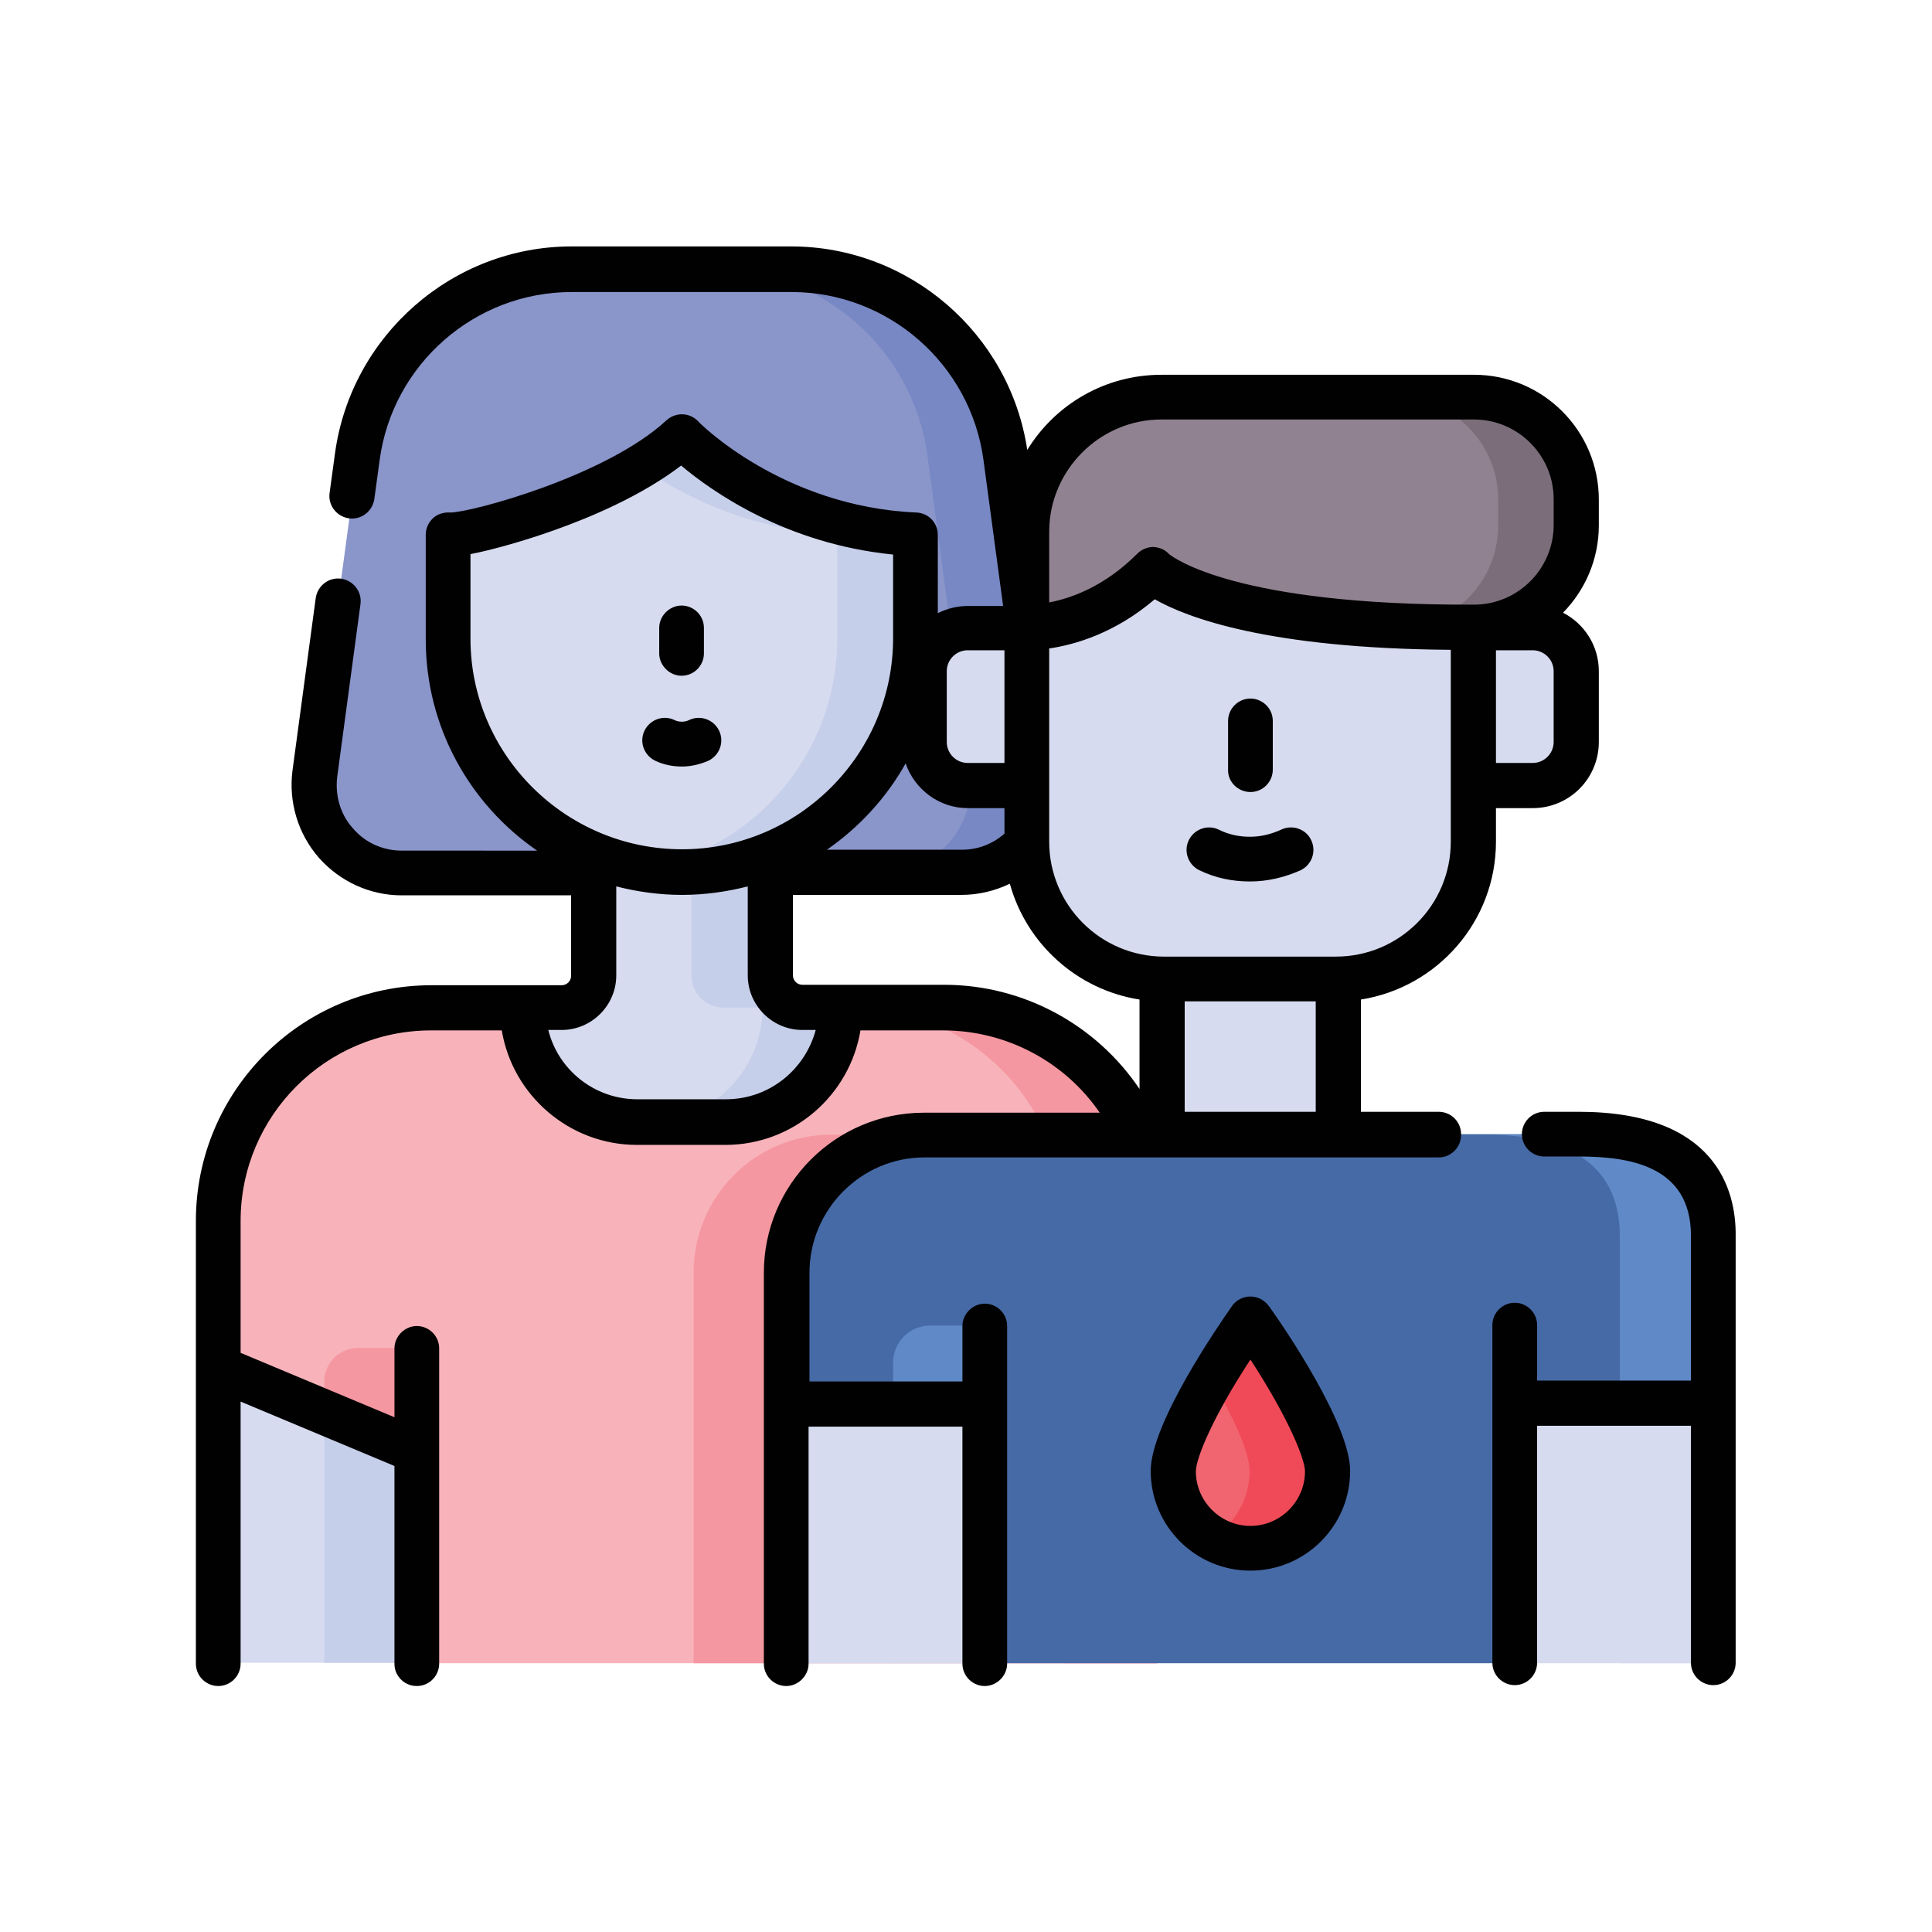
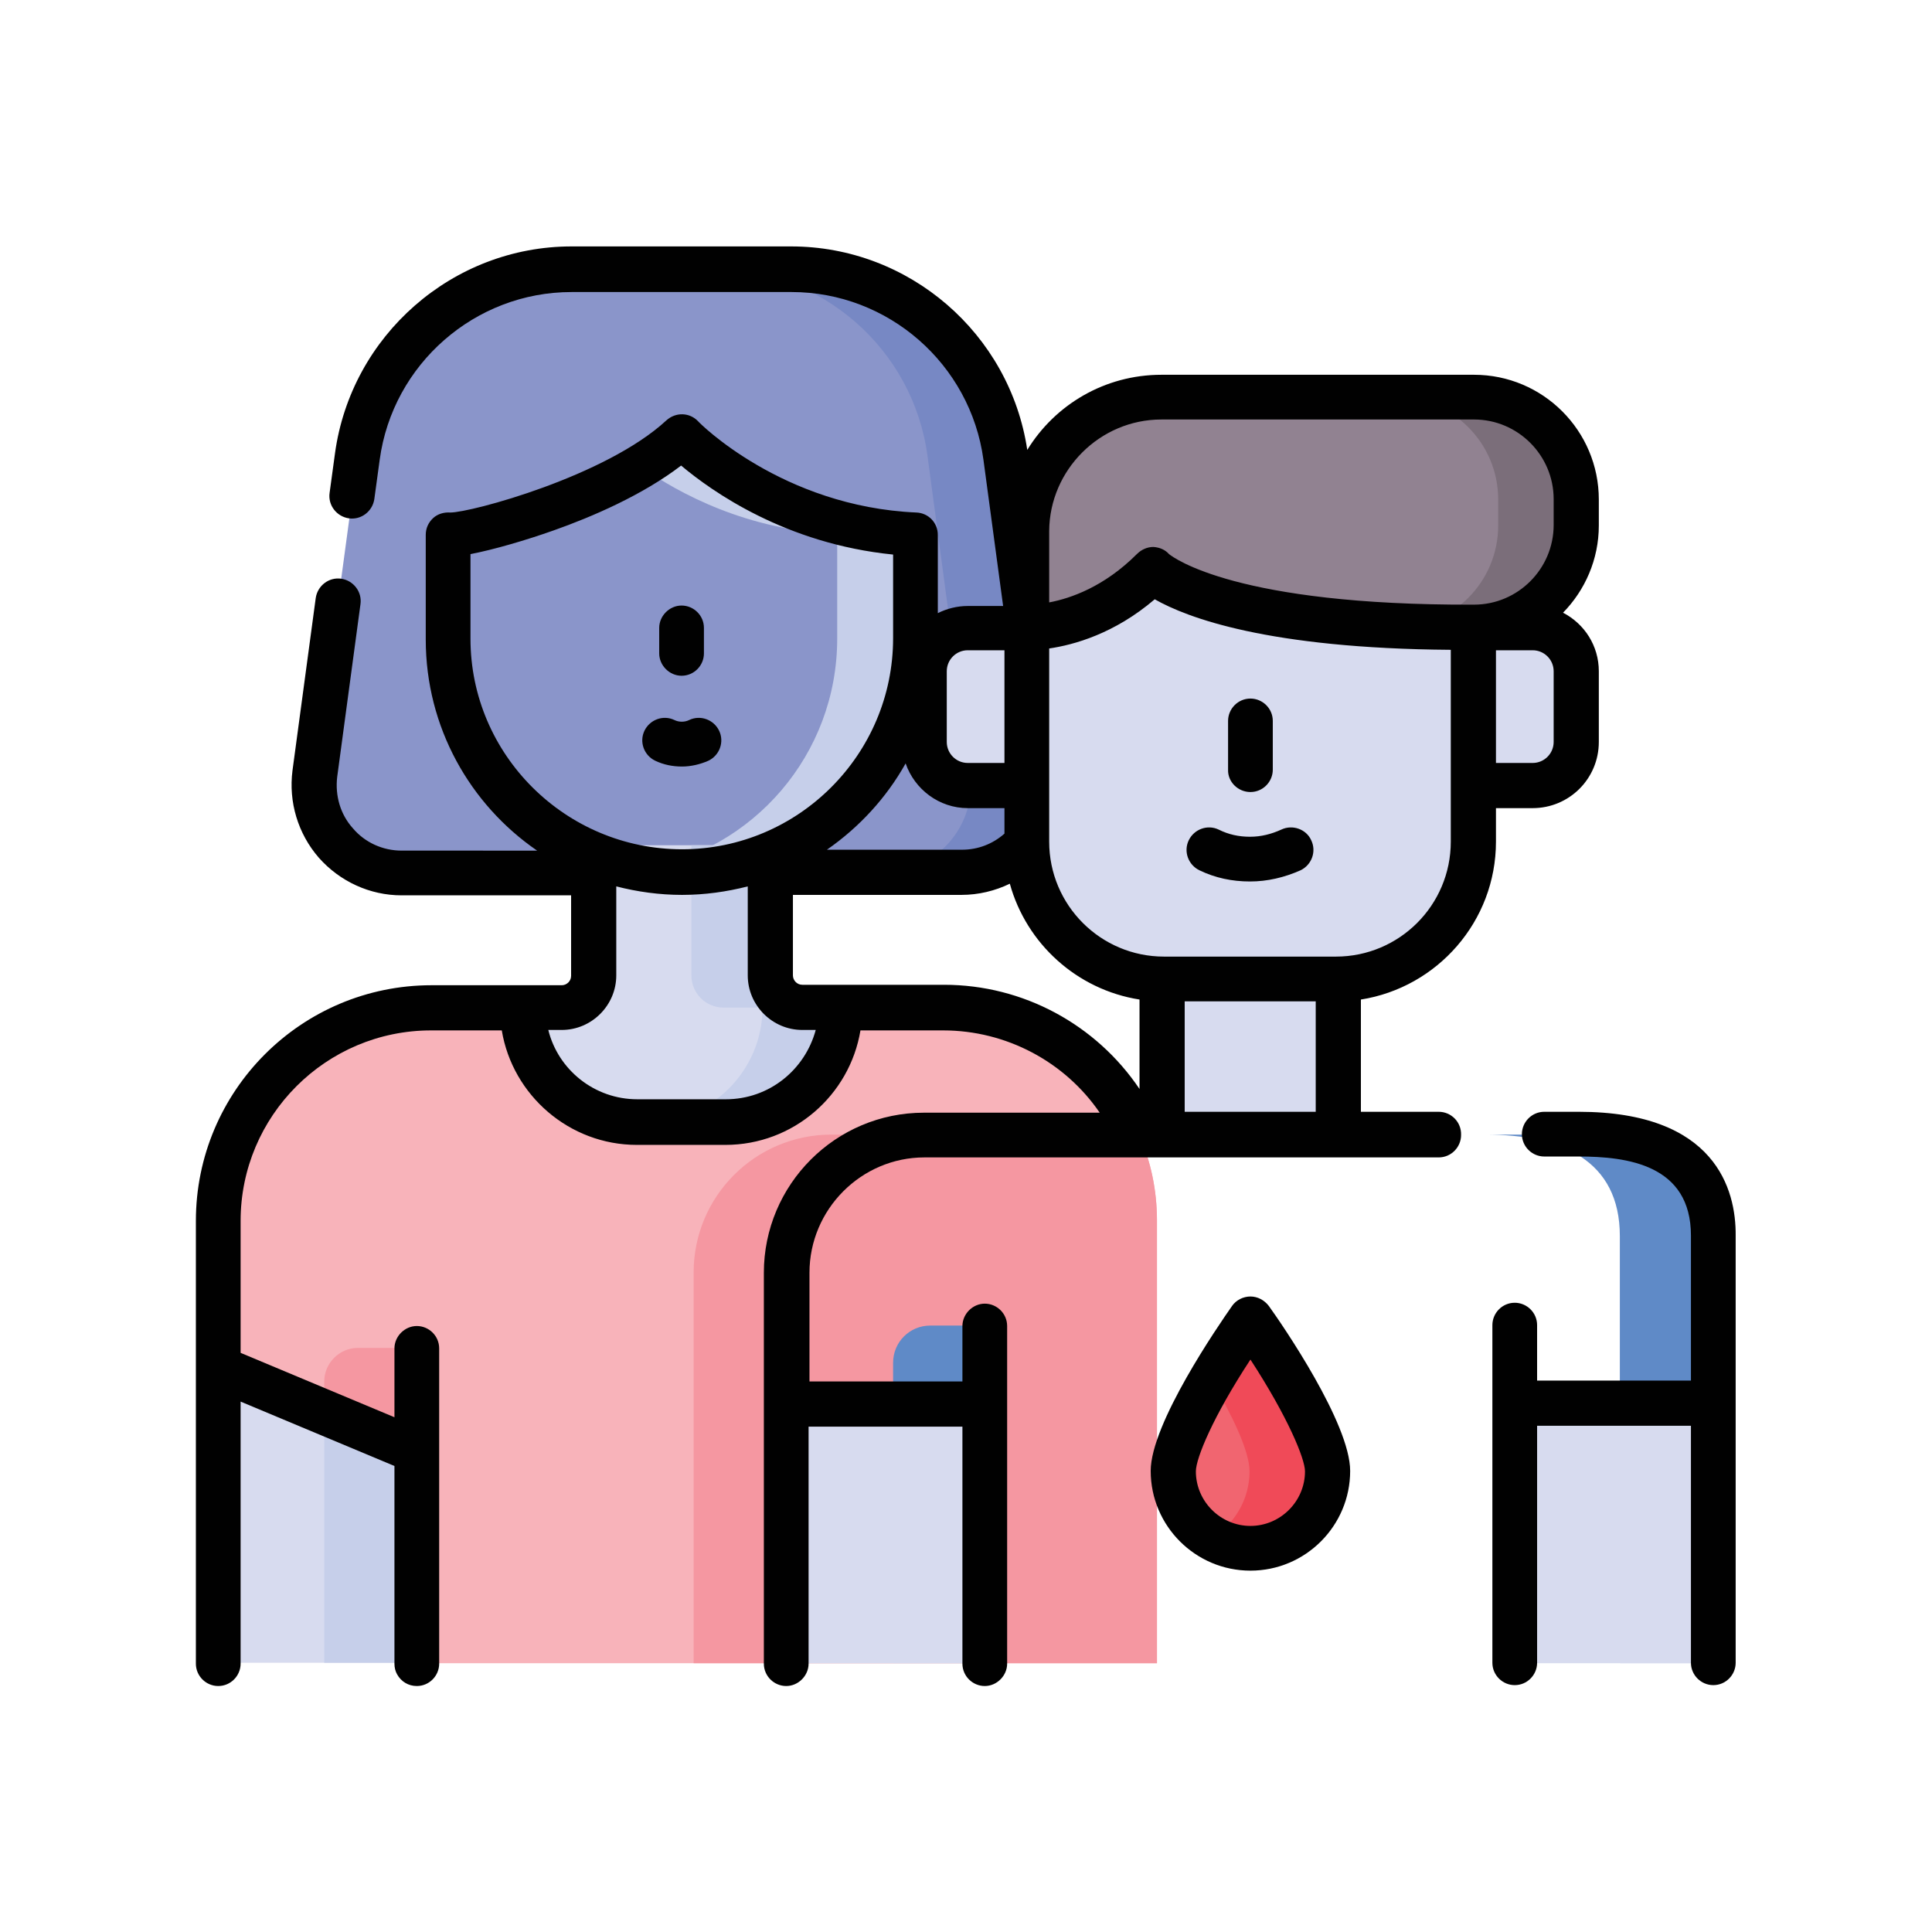
<svg xmlns="http://www.w3.org/2000/svg" id="Layer_1" x="0px" y="0px" viewBox="0 0 432 432" style="enable-background:new 0 0 432 432;" xml:space="preserve">
  <style type="text/css">	.st0{fill:#8A95CA;}	.st1{fill:#7788C4;}	.st2{fill:#F8B3BA;}	.st3{fill:#F597A1;}	.st4{fill:#D7DBEF;}	.st5{fill:#C6CFEA;}	.st6{fill:#918291;}	.st7{fill:#7B6E7A;}	.st8{fill:#466AA6;}	.st9{fill:#5F8AC7;}	.st10{fill:#F16570;}	.st11{fill:#F04A58;}	.st12{fill:#010101;}	.st13{clip-path:url(#SVGID_4_);fill:#5E87C5;}	.st14{opacity:0.5;clip-path:url(#SVGID_4_);fill:url(#SVGID_5_);}	.st15{filter:url(#Adobe_OpacityMaskFilter);}	.st16{opacity:0.5;mask:url(#SVGID_8_);}	.st17{clip-path:url(#SVGID_12_);fill:#010101;}	.st18{opacity:0.5;clip-path:url(#SVGID_12_);fill:#010101;}	.st19{clip-path:url(#SVGID_18_);fill:#5E87C5;}	.st20{opacity:0.5;clip-path:url(#SVGID_18_);fill:url(#SVGID_19_);}	.st21{filter:url(#Adobe_OpacityMaskFilter_1_);}	.st22{opacity:0.5;mask:url(#SVGID_22_);}	.st23{clip-path:url(#SVGID_26_);fill:#010101;}	.st24{opacity:0.5;clip-path:url(#SVGID_26_);fill:#010101;}	.st25{clip-path:url(#SVGID_32_);fill:#5E87C5;}	.st26{opacity:0.5;clip-path:url(#SVGID_32_);fill:url(#SVGID_33_);}	.st27{filter:url(#Adobe_OpacityMaskFilter_2_);}	.st28{opacity:0.5;mask:url(#SVGID_36_);}	.st29{clip-path:url(#SVGID_40_);fill:#010101;}	.st30{opacity:0.5;clip-path:url(#SVGID_40_);fill:#010101;}	.st31{clip-path:url(#SVGID_46_);fill:#5E87C5;}	.st32{opacity:0.5;clip-path:url(#SVGID_46_);fill:url(#SVGID_47_);}	.st33{filter:url(#Adobe_OpacityMaskFilter_3_);}	.st34{opacity:0.5;mask:url(#SVGID_50_);}	.st35{clip-path:url(#SVGID_54_);fill:#010101;}	.st36{opacity:0.5;clip-path:url(#SVGID_54_);fill:#010101;}	.st37{fill:#5E87C5;}	.st38{fill:#5F86C4;}	.st39{fill:#E6E8F5;}</style>
  <g>
    <g>
      <path class="st0" d="M215,195.1H89.8c-11.8,0-20.9-10.4-19.4-22.1L80,102c3.2-24,23.7-41.9,47.9-41.9H177   c24.2,0,44.7,17.9,47.9,41.9l9.5,70.9C236,184.6,226.9,195.1,215,195.1L215,195.1z" />
      <path class="st1" d="M234.4,172.9l-9.5-70.9c-3.2-24-23.7-41.9-47.9-41.9h-17.5c24.2,0,44.7,17.9,47.9,41.9l9.5,70.9   c1.6,11.7-7.5,22.1-19.4,22.1H215C226.9,195.1,236,184.6,234.4,172.9L234.4,172.9z" />
      <path class="st2" d="M258.7,272.9v99H93.4v-47.6l-44.5-18.6v-32.9c0-26.3,21.3-47.7,47.7-47.7h114.5c19.5,0,36.2,11.7,43.6,28.5   C257.3,259.6,258.7,266.1,258.7,272.9L258.7,272.9z" />
      <path class="st3" d="M258.7,272.9v99H155.1v-87.4c0-17,13.8-30.8,30.8-30.8h68.8C257.3,259.6,258.7,266.1,258.7,272.9z" />
-       <path class="st3" d="M211.1,225.2h-20.9c26.3,0,47.7,21.3,47.7,47.7v99h20.9v-99C258.7,246.6,237.4,225.2,211.1,225.2L211.1,225.2   z" />
      <path class="st4" d="M93.4,324.3v47.5H48.9v-66.1L93.4,324.3z" />
      <path class="st5" d="M72.5,315.6v56.2h20.9v-47.5L72.5,315.6z" />
      <path class="st3" d="M72.5,315.6v-6.7c0-4.1,3.4-7.5,7.5-7.5h13.3v22.9L72.5,315.6z" />
      <g>
        <path class="st6" d="M329.6,140.4h-100v-21.5c0-16.6,13.5-30.1,30.1-30.1h69.9c12.6,0,22.9,10.2,22.9,22.9v5.8    C352.5,130.1,342.2,140.4,329.6,140.4z" />
        <path class="st7" d="M329.6,88.8h-17.5c12.6,0,22.9,10.2,22.9,22.9v5.8c0,12.6-10.2,22.9-22.9,22.9h17.5    c12.6,0,22.9-10.2,22.9-22.9v-5.8C352.5,99,342.2,88.8,329.6,88.8z" />
        <g>
          <g>
            <path class="st4" d="M216.4,175.6h13.2v-35.3h-13.2c-5.4,0-9.7,4.4-9.7,9.7v15.8C206.7,171.3,211,175.6,216.4,175.6z" />
            <path class="st4" d="M216.4,175.6h13.2v-35.3h-13.2c-5.4,0-9.7,4.4-9.7,9.7v15.8C206.7,171.3,211,175.6,216.4,175.6z" />
            <path class="st4" d="M216.4,175.6h13.2v-35.3h-13.2c-5.4,0-9.7,4.4-9.7,9.7v15.8C206.7,171.3,211,175.6,216.4,175.6z" />
          </g>
          <path class="st4" d="M216.8,140.4h12.8v35.3h-12.8V140.4z" />
          <path class="st4" d="M342.7,175.6h-13.2v-35.3h13.2c5.4,0,9.7,4.4,9.7,9.7v15.8C352.5,171.3,348.1,175.6,342.7,175.6z" />
          <path class="st4" d="M342.7,175.6h-13.2v-35.3h13.2c5.4,0,9.7,4.4,9.7,9.7v15.8C352.5,171.3,348.1,175.6,342.7,175.6z" />
          <path class="st4" d="M342.7,175.6h-13.2v-35.3h13.2c5.4,0,9.7,4.4,9.7,9.7v15.8C352.5,171.3,348.1,175.6,342.7,175.6z" />
          <path class="st4" d="M342.7,140.4h-12.8c5.4,0,9.7,4.4,9.7,9.7v15.8c0,5.4-4.4,9.7-9.7,9.7h12.8c5.4,0,9.7-4.4,9.7-9.7v-15.8     C352.5,144.7,348.1,140.4,342.7,140.4z" />
        </g>
        <path class="st4" d="M329.5,140.4v47.8c0,17-13.8,30.7-30.7,30.7h-38.4c-17,0-30.7-13.8-30.7-30.7v-47.8c0,0,14.7,0.8,28.2-12.8    C257.8,127.6,270.4,140.6,329.5,140.4L329.5,140.4z" />
        <path class="st4" d="M312,140v48.1c0,17-13.8,30.7-30.7,30.7h17.5c17,0,30.7-13.8,30.7-30.7v-47.8    C323.1,140.4,317.3,140.3,312,140L312,140z" />
        <path class="st4" d="M259.9,218.9h39.4v34.8h-39.4V218.9z" />
        <path class="st4" d="M281.8,218.9h17.5v34.8h-17.5V218.9z" />
        <g>
          <g>
            <path class="st4" d="M176,313.8h44.5v58.1H176V313.8z" />
          </g>
-           <path class="st8" d="M383.1,276.4v37.4h-44.5v58.1H220.5v-58.1H176v-29.4c0-17,13.8-30.8,30.8-30.8H353     C370,253.7,383.1,259.4,383.1,276.4L383.1,276.4z" />
          <g>
            <path class="st9" d="M353,253.7h-20.9c17,0,30.1,5.7,30.1,22.7v37.4h20.9v-37.4C383.1,259.4,370,253.7,353,253.7z" />
          </g>
          <g>
            <path class="st4" d="M176,313.8h44.5v58.1H176V313.8z" />
          </g>
          <path class="st4" d="M199.7,313.8h20.9v58.1h-20.9V313.8z" />
          <path class="st9" d="M199.7,313.8v-9.1c0-4.6,3.7-8.3,8.3-8.3h12.5v17.5H199.7z" />
          <g>
            <path class="st4" d="M338.6,313.8h44.5v58.1h-44.5L338.6,313.8z" />
          </g>
          <path class="st4" d="M362.3,313.8h20.9v58.1h-20.9V313.8z" />
        </g>
      </g>
      <path class="st10" d="M296.8,329c0,9.5-7.7,17.3-17.3,17.3c-9.5,0-17.3-7.7-17.3-17.3s17.3-34,17.3-34S296.8,319.5,296.8,329z" />
      <path class="st11" d="M279.6,295c0,0-4.4,6.2-8.7,13.6c4.3,7.3,8.5,15.7,8.5,20.4c0,6.3-3.4,11.9-8.5,14.9   c2.6,1.5,5.6,2.4,8.7,2.4c9.5,0,17.3-7.7,17.3-17.3S279.6,295,279.6,295z" />
      <path class="st4" d="M172.1,218.1V189h-39.4v29.1c0,4-3.2,7.2-7.2,7.2h-8.7c0,14.1,11.5,25.6,25.6,25.6h19.8   c14.1,0,25.6-11.5,25.6-25.6h-8.7C175.4,225.2,172.1,222,172.1,218.1z" />
      <path class="st5" d="M179.3,225.2c-4,0-7.2-3.2-7.2-7.2V189h-17.5v29.1c0,4,3.2,7.2,7.2,7.2h8.7c0,14.1-11.5,25.6-25.6,25.6h17.5   c14.1,0,25.6-11.5,25.6-25.6H179.3z" />
-       <path class="st4" d="M204.7,119.4v23.4c0,28.9-23.4,52.3-52.3,52.3s-52.3-23.4-52.3-52.3v-23.4c4,0.6,37.1-7.9,52.3-21.9   C152.4,97.5,172.1,118,204.7,119.4L204.7,119.4z" />
      <path class="st5" d="M152.4,97.5c-2.6,2.4-5.8,4.7-9.2,6.8c8.7,6.1,23.9,14.3,44,15.1v23.4c0,25.9-18.8,47.4-43.5,51.5   c2.8,0.5,5.8,0.7,8.7,0.7c28.9,0,52.3-23.4,52.3-52.3v-23.4C172.1,118,152.4,97.5,152.4,97.5L152.4,97.5z" />
    </g>
    <g>
      <path class="st12" d="M353,248.6h-7.7c-2.8,0-5,2.3-5,5c0,2.8,2.3,5,5,5h7.7c10.8,0,25.1,1.8,25.1,17.7v32.4h-34.4v-12.4   c0-2.8-2.3-5-5-5c-2.8,0-5,2.3-5,5v75.5c0,2.8,2.3,5,5,5c2.8,0,5-2.3,5-5v-53h34.4v53c0,2.8,2.3,5,5,5c2.8,0,5-2.3,5-5v-95.5   C388.2,266,383.6,248.6,353,248.6L353,248.6z" />
      <path class="st12" d="M321.7,248.6h-17.4v-25.1c17.1-2.7,30.2-17.5,30.2-35.3v-7.5h8.2c8.2,0,14.8-6.6,14.8-14.8v-15.8   c0-5.7-3.2-10.6-8-13.1c4.9-5,8-11.9,8-19.5v-5.8c0-15.4-12.5-27.9-27.9-27.9h-69.9c-12.7,0-23.8,6.7-30,16.8   c-3.9-26-26.4-45.5-52.8-45.5h-49.1c-26.6,0-49.3,19.9-52.9,46.3l-1.2,8.8c-0.4,2.8,1.6,5.3,4.3,5.7c2.8,0.4,5.3-1.6,5.7-4.3   l1.2-8.8c2.9-21.4,21.3-37.5,42.9-37.5H177c21.6,0,40,16.1,42.9,37.5l4.4,32.7h-7.9c-2.4,0-4.7,0.6-6.7,1.6v-17.5   c0-2.7-2.1-4.9-4.8-5c-30-1.3-48.7-20.2-48.8-20.4c-1.9-2-5-2.1-7.1-0.2c-13.5,12.5-43.7,20.6-48.3,20.6c-1.4-0.1-2.8,0.3-3.8,1.2   c-1.1,1-1.7,2.3-1.7,3.8v23.4c0,19.6,9.9,36.9,24.9,47.2H89.8c-4.2,0-8.2-1.8-10.9-5c-2.8-3.1-4-7.3-3.5-11.5l5.2-38.6   c0.4-2.8-1.6-5.3-4.3-5.7c-2.8-0.4-5.3,1.6-5.7,4.3l-5.2,38.6c-0.9,7,1.2,14.1,5.9,19.5c4.7,5.3,11.4,8.4,18.5,8.4h37.9v18   c0,1.2-1,2.1-2.1,2.1H96.5c-29.1,0-52.7,23.6-52.7,52.7v99c0,2.8,2.3,5,5,5c2.8,0,5-2.3,5-5v-58.6l34.4,14.4v44.2   c0,0.9,0.2,1.7,0.6,2.4c0.9,1.6,2.5,2.6,4.4,2.6c2.8,0,5-2.3,5-5l0-70.5c0-2.8-2.3-5-5-5s-5,2.3-5,5v15.4l-34.4-14.4v-29.5   c0-23.5,19.1-42.6,42.6-42.6h15.8c2.4,14.5,15.1,25.6,30.2,25.6h19.8c15.2,0,27.8-11.1,30.2-25.6h18.5c14.1,0,27.2,7,35,18.4   h-39.3c-19.8,0-35.8,16.1-35.8,35.8v87.4c0,2.8,2.3,5,5,5s5-2.3,5-5v-53h34.4v53c0,2.8,2.3,5,5,5s5-2.3,5-5v-75.5c0-2.8-2.3-5-5-5   s-5,2.3-5,5v12.4H181v-24.3c0-14.2,11.6-25.8,25.7-25.8h115c2.8,0,5-2.3,5-5C326.8,250.9,324.5,248.6,321.7,248.6L321.7,248.6z    M264.9,248.6v-24.7h29.3v24.7H264.9z M324.4,188.2c0,14.2-11.5,25.7-25.7,25.7h-38.4c-14.2,0-25.7-11.5-25.7-25.7V145   c5.5-0.8,14.6-3.3,23.6-11c7.2,4.1,25.3,11,66.2,11.3L324.4,188.2L324.4,188.2z M216.4,180.7h8.2v5.7c-2.6,2.3-5.9,3.6-9.5,3.6   h-30.2c7.2-5,13.3-11.6,17.6-19.3C204.5,176.5,210,180.7,216.4,180.7L216.4,180.7z M347.4,165.9c0,2.6-2.1,4.7-4.7,4.7h-8.2v-25.2   h8.2c2.6,0,4.7,2.1,4.7,4.7V165.9z M259.7,93.8h69.9c9.8,0,17.8,8,17.8,17.8v5.8c0,9.8-8,17.8-17.8,17.8h-0.1c0,0,0,0,0,0   c0,0,0,0,0,0c-53,0.2-67.1-10.5-68.1-11.3c-0.9-1-2.1-1.5-3.5-1.6c-1.4,0-2.7,0.6-3.7,1.6c-7.3,7.3-14.8,9.9-19.6,10.8v-16   C234.7,105.1,245.9,93.8,259.7,93.8L259.7,93.8z M211.7,150.1c0-2.6,2.1-4.7,4.7-4.7h8.2v25.2h-8.2c-2.6,0-4.7-2.1-4.7-4.7V150.1z    M105.2,142.8v-18.9c5.2-1,12.4-3.1,18.6-5.3c8.5-3,19.9-7.9,28.5-14.5c6.9,5.8,23.4,17.5,47.4,19.9v18.7   c0,26-21.2,47.2-47.2,47.2S105.2,168.8,105.2,142.8L105.2,142.8z M162.3,245.8h-19.8c-9.6,0-17.7-6.6-19.9-15.5h3   c6.7,0,12.2-5.5,12.2-12.2v-19.9c4.7,1.2,9.6,1.9,14.7,1.9s10-0.7,14.7-1.9v19.9c0,6.7,5.5,12.2,12.2,12.2h3   C180,239.2,172,245.8,162.3,245.8z M211.1,220.2h-31.7c-1.2,0-2.1-1-2.1-2.1v-18H215c3.8,0,7.5-0.9,10.8-2.5   c3.7,13.4,15,23.7,29,25.9v20C245.1,229.1,228.8,220.2,211.1,220.2L211.1,220.2z" />
      <path class="st12" d="M279.6,177.1c2.8,0,5-2.3,5-5v-10.9c0-2.8-2.3-5-5-5c-2.8,0-5,2.3-5,5v10.9   C274.5,174.8,276.8,177.1,279.6,177.1z" />
      <path class="st12" d="M286.5,185.5c-2.2,1-4.5,1.6-7,1.6s-4.8-0.5-7-1.6c-2.5-1.2-5.5-0.1-6.7,2.4c-1.2,2.5-0.1,5.5,2.4,6.7   c3.5,1.7,7.3,2.5,11.3,2.5c3.9,0,7.7-0.9,11.3-2.5c2.5-1.2,3.6-4.2,2.4-6.7C292.1,185.4,289,184.3,286.5,185.5L286.5,185.5z" />
      <path class="st12" d="M279.6,289.9c-1.6,0-3.2,0.8-4.1,2.1c-3,4.3-18.2,26.3-18.2,36.9c0,12.3,10,22.3,22.3,22.3   s22.3-10,22.3-22.3c0-10.6-15.1-32.6-18.2-36.9C282.7,290.7,281.2,289.9,279.6,289.9z M279.6,341.2c-6.7,0-12.2-5.5-12.2-12.2   c0-2.9,3.8-12.2,12.2-25c8.4,12.9,12.2,22.2,12.2,25C291.8,335.7,286.3,341.2,279.6,341.2z" />
      <path class="st12" d="M152.4,151.1c2.8,0,5-2.3,5-5v-5.7c0-2.8-2.3-5-5-5s-5,2.3-5,5v5.7C147.4,148.8,149.7,151.1,152.4,151.1z" />
      <path class="st12" d="M158.4,170.1c2.5-1.2,3.6-4.2,2.4-6.7c-1.2-2.5-4.2-3.6-6.7-2.4c-1,0.5-2.3,0.5-3.3,0   c-2.5-1.2-5.5-0.1-6.7,2.4c-1.2,2.5-0.1,5.5,2.4,6.7c1.9,0.9,3.9,1.3,6,1.3C154.5,171.4,156.6,170.9,158.4,170.1L158.4,170.1z" />
    </g>
  </g>
</svg>